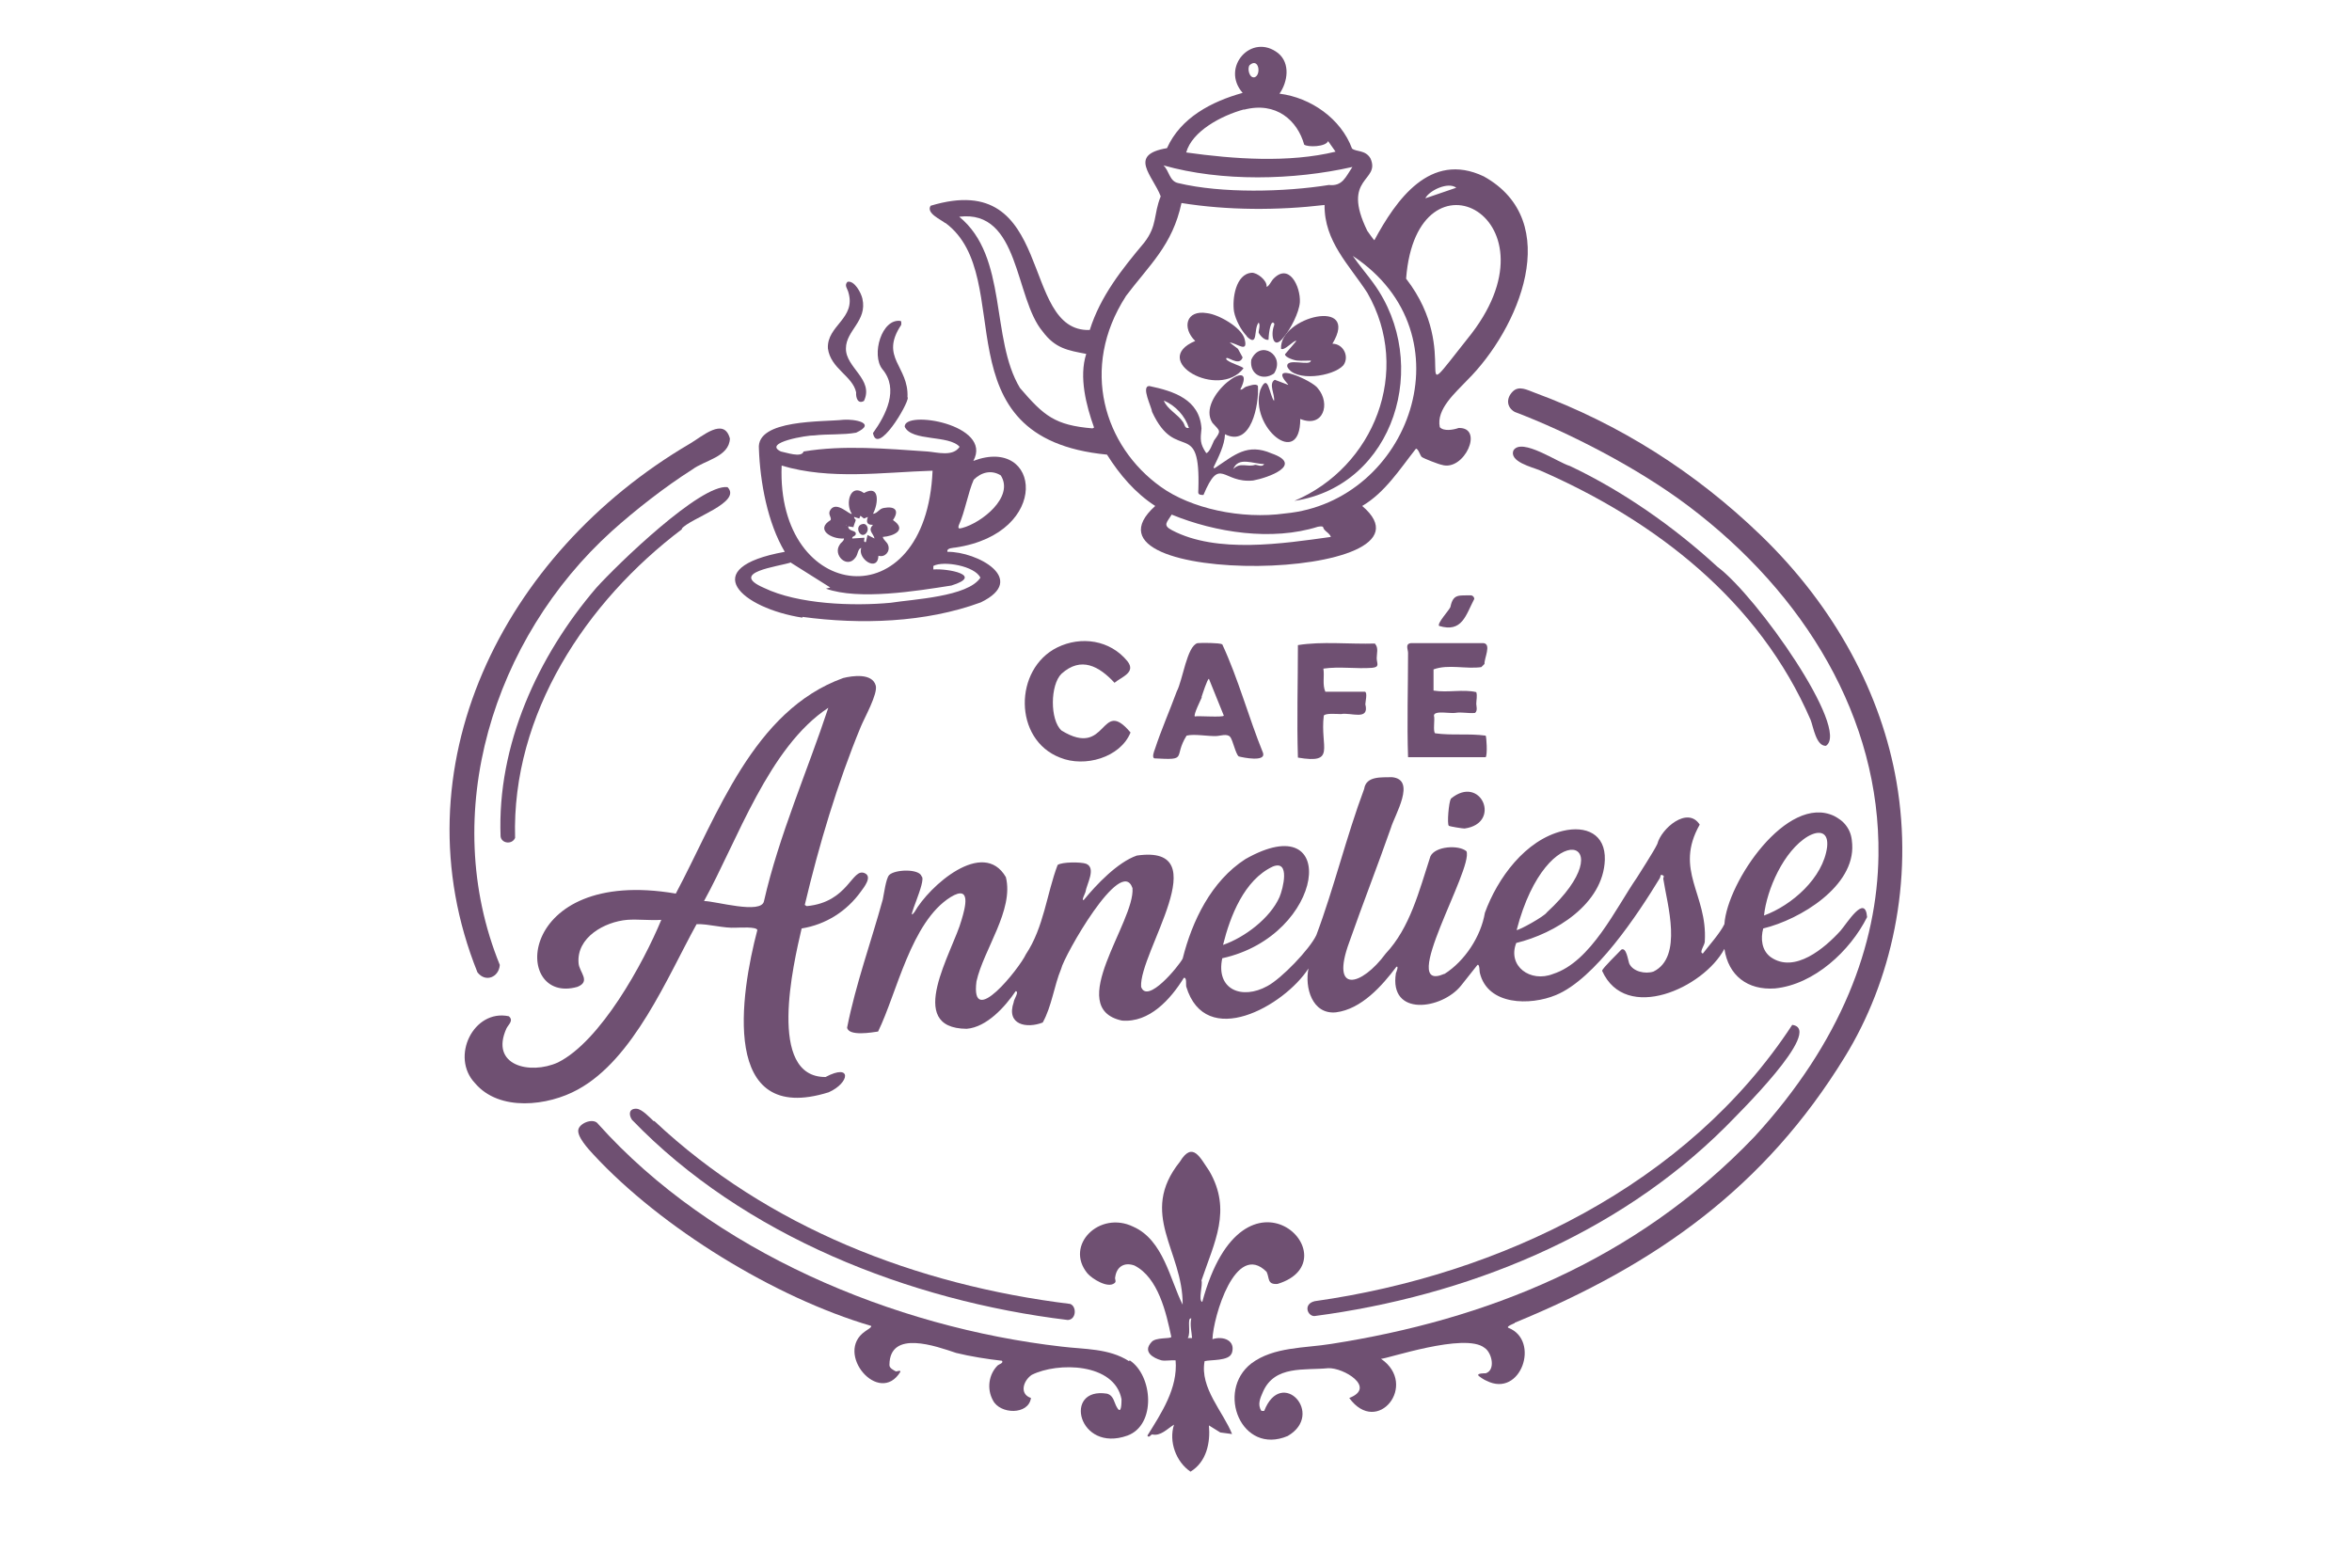
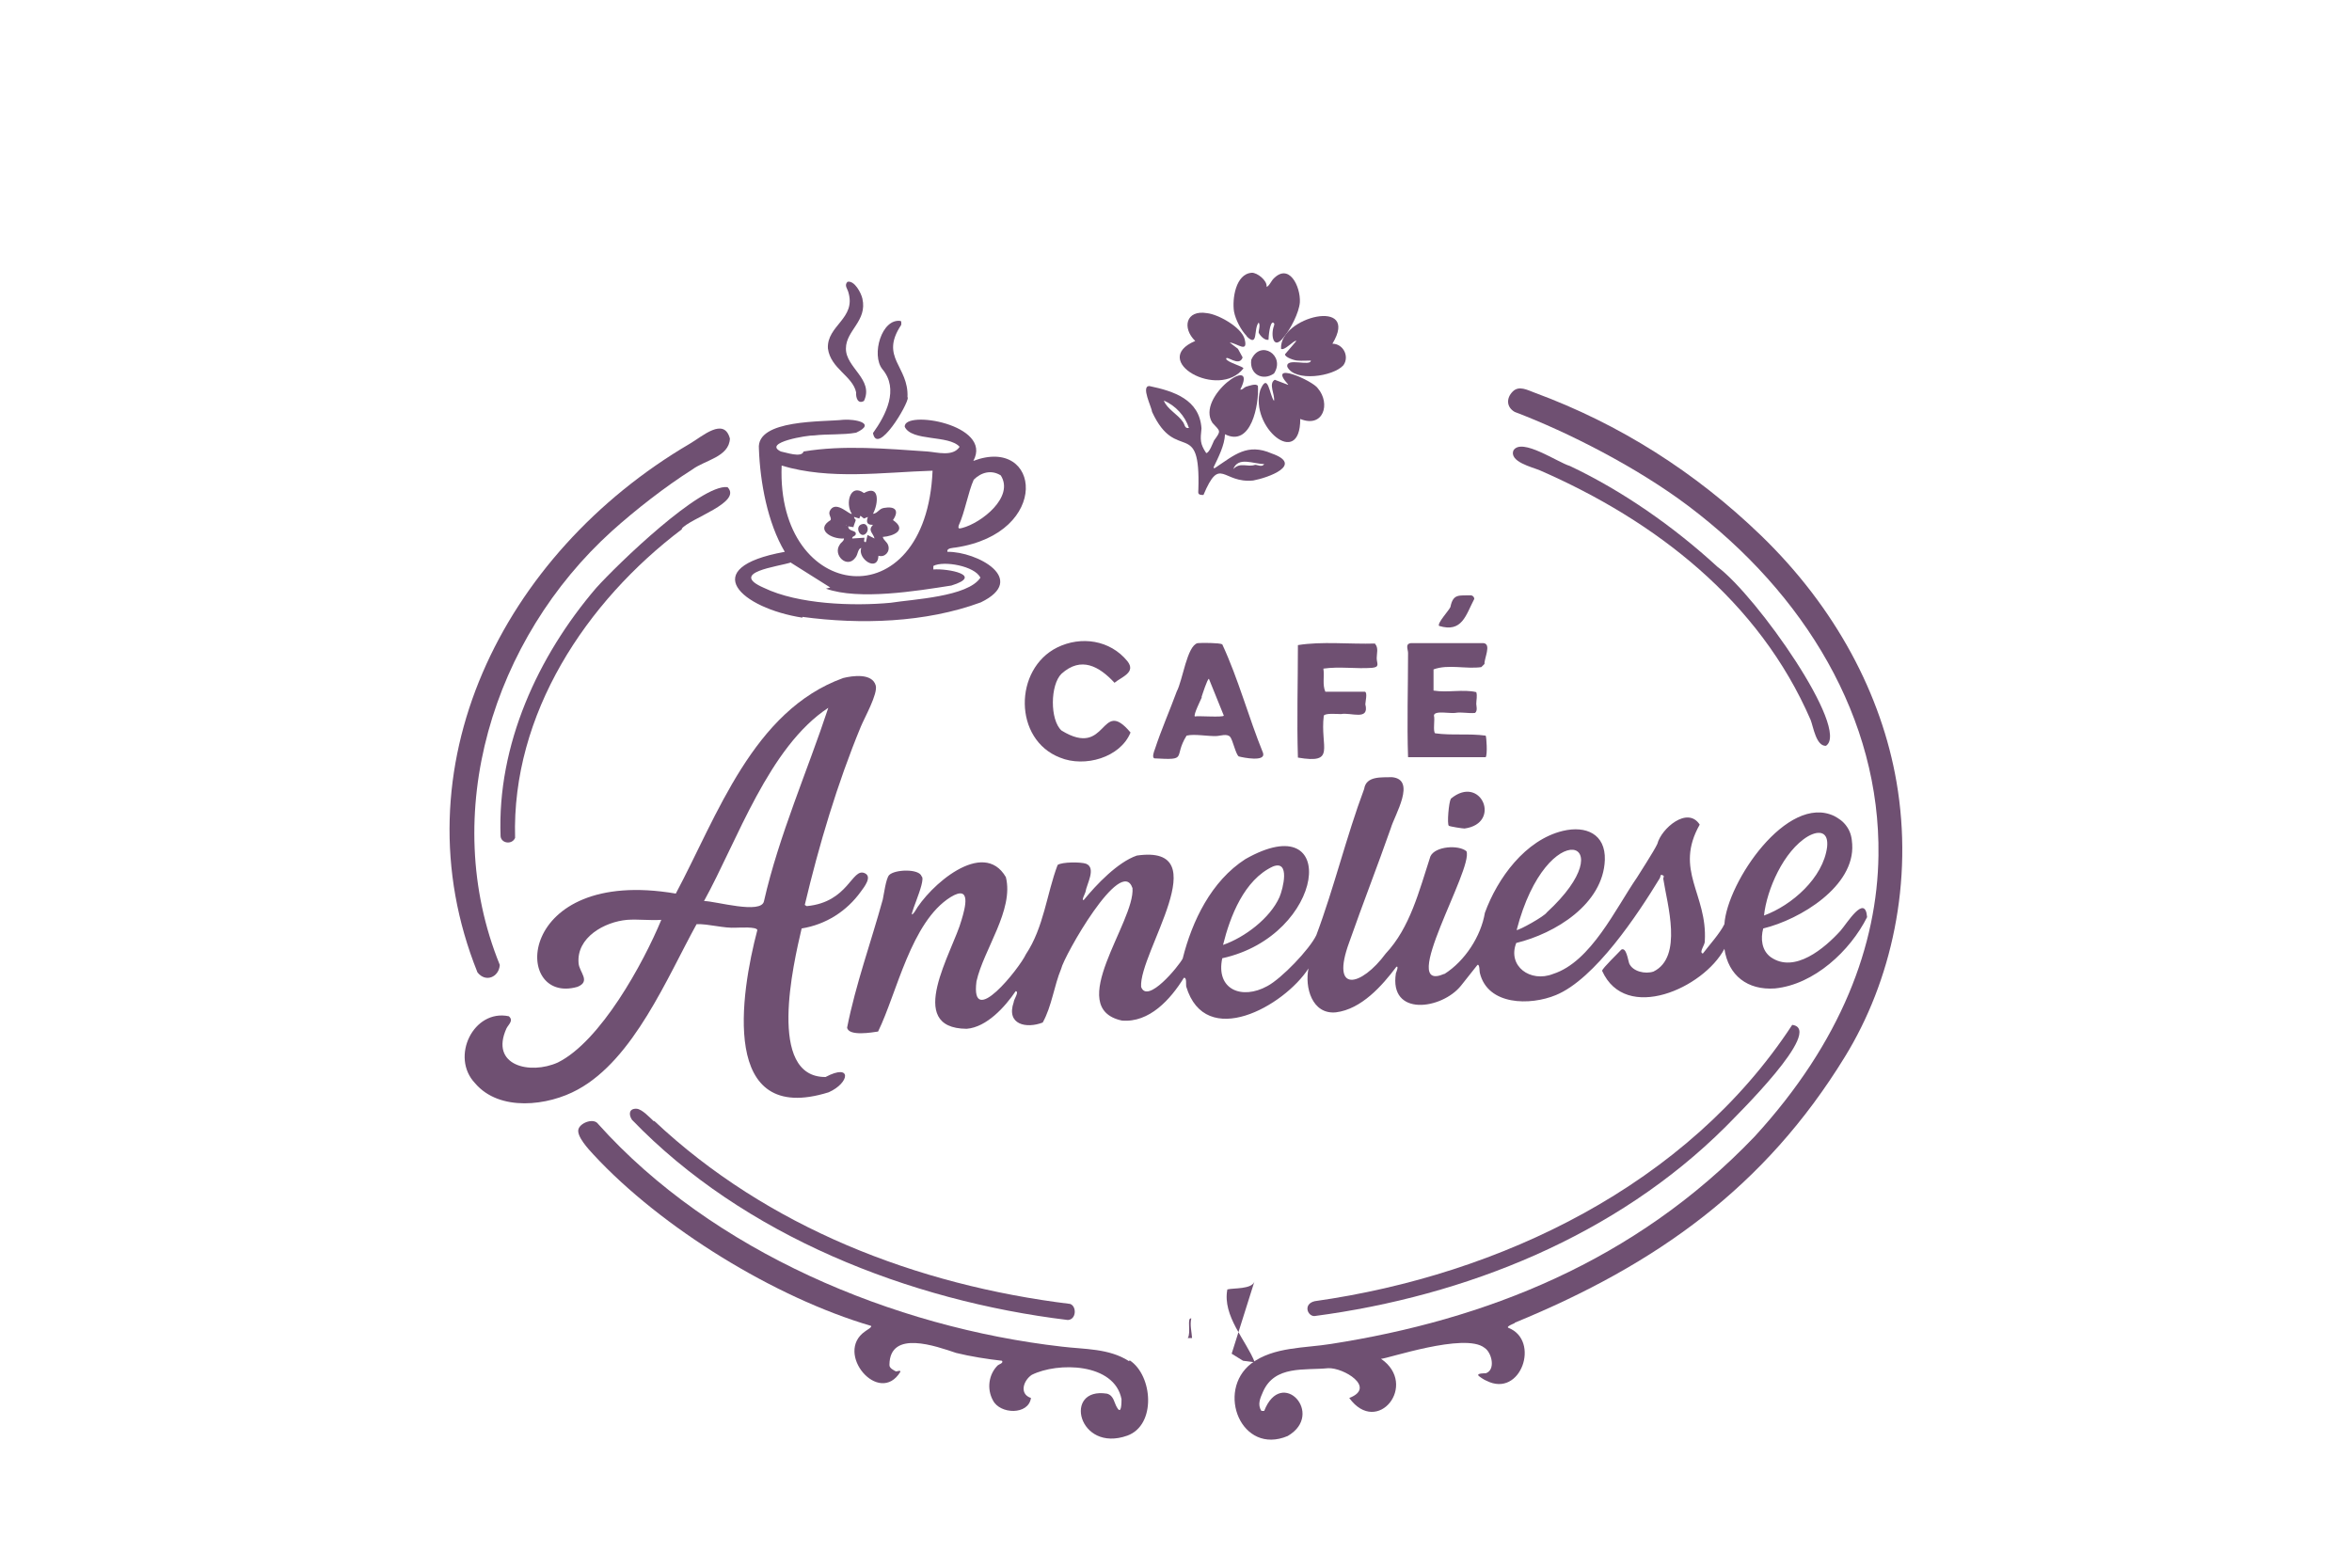
<svg xmlns="http://www.w3.org/2000/svg" id="Ebene_1" version="1.1" viewBox="0 0 600 400">
  <defs>
    <style>
      .st0 {
        fill: none;
      }

      .st1 {
        fill: #6f5072;
      }
    </style>
  </defs>
  <g id="Ebene_2">
    <g id="line">
-       <rect class="st0" width="600" height="400" />
-     </g>
+       </g>
  </g>
  <g>
    <path class="st1" d="M204.7,157.4c14.8,2,31.4,1.5,45.5-3.7,12.2-5.9-1-13-8.5-12.9-.3-1,1.5-1,2.1-1.1,24.5-3.7,21.7-28.6,4.5-22.1,5.1-9.3-17.8-13.1-17.5-8.7,1.8,3.8,11.2,2,14,5.1-1.7,2.6-5.7,1.4-8.2,1.2-10.3-.7-21.5-1.7-31.6,0-.5,1.7-4.6.2-5.8,0-4.8-2.3,7-4.2,8.5-4.1,3.4-.4,7.4-.1,10.7-.7,5.4-2.5-.5-3.5-3.2-3.3-5.1.6-22.3-.2-21.6,7.4.3,8.5,2.2,18.9,6.6,26.3-22.7,4.1-11,14.4,4.5,16.8ZM244.6,134c1.5-3.2,2.4-8.5,3.8-11.6,1.9-1.9,4.5-2.6,6.9-1.1,3.5,5.5-4.9,12.1-9.8,13.4-.8.2-1.2.3-.9-.7ZM199.4,118.8c12.4,3.7,25.7,1.7,38.5,1.3-1.6,38.4-39.9,33.7-38.5-1.3ZM201.8,143.6l10,6.3-1.1.3c8.4,3,23.1.6,32-.8,8.4-2.6-.9-4.4-4.6-4.1v-.9c2.6-1.4,10.6,0,12,3-3.2,4.9-17.3,5.5-22.9,6.4-9.6.9-23.6.4-32.3-3.8-9.2-4,3.6-5.4,6.9-6.5Z" />
    <path class="st1" d="M127.5,246.2c-15.7-38.6-1.7-83.3,28.6-110.7,6-5.4,13.7-11.4,20.5-15.7,3.2-2.4,9.4-3.2,9.6-7.9-1.5-5.6-7.1-.5-10.2,1.3-47.9,28.1-75.1,82.9-54.2,134.9,2.1,2.7,5.5,1.2,5.7-1.9Z" />
    <path class="st1" d="M173.9,134.9c2.2-2.7,15.5-6.7,11.7-10.6-6.8-.9-28.1,19.7-33.5,25.7-14.9,17.4-25.3,40.1-24.4,63.4.2,1.8,2.9,2.2,3.7.4-.9-31.6,18.1-60.3,42.6-78.8Z" />
    <path class="st1" d="M231.5,101.4c.4-8-7.2-10.1-1.6-18.5,0-.4.1-.7-.1-1-4.9-.8-7.6,8.7-4.7,12.3,4.3,5.1.9,11.7-2.4,16.3,1.1,5.9,9-7.3,8.9-9.1Z" />
    <path class="st1" d="M211.2,88.9c.7,5.2,6.3,7,7.2,11.2-.1,1.3.4,3.1,2,2.2,2.6-5.5-4.7-8.5-4.6-13.4,0-4.6,5.5-7,4.2-12.7-.3-1.4-2-4.7-3.8-4.3-.9.9,0,1.8.2,2.6,2.1,6.8-5.5,8.5-5.2,14.4Z" />
    <path class="st1" d="M215.3,137.4c0,.7-.8,1-1.1,1.6-1.8,2.6,1.9,6.2,4,3.3.7-.8.6-2.3,1.5-2.5-1,2.8,4.2,6.3,4.4,2,1.6.5,3-1,2.5-2.6-.3-1-1.2-1.3-1.4-2.2,2.8-.2,6.3-1.8,2.6-4.3,1.7-2.5.5-3.6-2.3-3.1-1.3.2-1.6,1.4-2.8,1.5,1.4-2.6,1.8-7.6-2.3-5.3-3.6-2.6-4.8,2.8-3.1,5.3-.5.4-3.8-3.3-5.4-1.1-.9,1.2.3,1.9,0,2.7-4,2.4.2,4.9,3.3,4.7ZM217.7,134.6c0-.4.6-1.7.6-1.9,0-.2-.5-.4-.4-.8l1.3.4.3-.7.9.7,1-.4c-.5,1.3-.2,2.1,1.3,2-1.4,1.5,0,2,.4,3.5l-1.8-.9-.4,1.8c-.8.2-.3-.9-.4-1.1l-3.1.2c-.1-.7,1.1-.5.9-1.4-.2-.7-2-.5-1.9-1.7l1.3.2ZM215.9,133.9c.1,0,.1.1,0,.2v-.2Z" />
    <path class="st1" d="M368.4,248.5c-12,5.2,7.5-26.8,5.7-31.3-2-1.7-8-1.3-9.2,1.3-2.9,8.9-5.2,18.2-11.4,24.8-6.2,8.4-14.2,10.4-9.3-2.9,3.4-9.7,7.2-19.4,10.6-29.1,1-3.4,6.6-12.4.3-13-2.6.1-6.6-.4-7.1,3-4.5,12-7.7,25.3-12.2,37.3-1.7,3.6-8.9,11.1-12.5,13-6.5,3.6-13.2.9-11.5-7.1,26.4-5.8,30.2-39.1,5.9-25.3-8.7,5.6-13.6,15.8-16,25.4-1,1.9-9,11.7-10.6,7.2-.6-8.7,19.7-36.5-1.1-33.5-4.9,1.7-10.3,7.4-13.5,11.3-.8.4.4-1.8.4-2,.3-2,2.8-6.1.2-7.2-1.3-.5-6.2-.5-7.3.3-2.8,7.4-3.5,15.9-8.1,22.8-1.6,3.5-14.2,19.4-12.6,6.9,1.8-8.1,9.6-18.2,7.5-26.6-5.8-10-19.6,2.3-23.3,8.9-2.6,3.4,3.2-8.1,1.8-9.1-.6-2-6.9-1.8-8.3-.3-.8.9-1.3,4.8-1.6,6.2-3,10.9-6.9,21.6-9.1,32.7.4,2.3,6.5,1.2,7.9,1,4.8-9.8,8.4-28,18.5-34.3,5.4-3.3,3.7,2.8,2.8,5.8-2.2,8.1-14.7,27.7,1.3,27.8,5.1-.4,9.8-5.6,12.5-9.6,1,.1-.5,2.1-.5,2.8-2,5.8,3.3,6.8,7.4,5.2,2.3-4.1,2.9-9.4,4.7-13.7.7-3.2,15.3-29.1,18.2-20.6.7,8.6-17.5,30.6-2.7,33.8,7,.6,12.4-5.4,15.8-10.9.8-.2.5,1.7.6,2.2,4.9,16.3,25,5,31.2-4.6-1,4.8.9,11.8,7,11.2,6.5-.8,11.8-6.8,15.4-11.6.7-.4,0,1.4-.1,1.6-1.8,11.2,11.7,9.3,16.6,3.2l4.2-5.3c.6-.3.5,1.8.6,2,2,8.4,12.9,8.4,19.4,5.7,10-4.1,20.9-20.6,26.5-29.8.3-.5,0-1.2.9-.7.3.2,0,.5,0,.8,1,6.5,5.1,20-2.5,23.7-2.1.7-5.3,0-6.2-2.1-.3-.8-.7-4.2-2-3.5-.7.8-4.8,4.7-4.9,5.4,6,13.4,25.9,4.4,31.2-5.6,1,6.8,5.9,10.6,12.9,10.1,10-1,19.2-9.6,23.5-18.2-.5-6.1-5.2,1.7-6.8,3.5-4,4.4-11.7,11-17.8,6.7-2.3-1.7-2.6-4.7-1.9-7.3,9.5-2.3,23.4-10.8,22.7-21.5-.1-1.5-.3-2.9-1.3-4.4s-2.2-2.2-3.3-2.8c-12-5.7-27.3,16.9-28,27.6-1.1,2.3-3.9,5.4-5.5,7.5-1.1-.3.6-2.2.5-3.2.7-12-7.9-18-1.3-29.7-3.1-4.8-9.8,1-10.8,4.9-.8,1.8-4.8,7.9-5.2,8.6-5.4,7.8-11.7,21.5-21.4,24.6-5.8,2.3-11.7-2-9.4-7.9,9.9-2.4,22.2-9.9,22.6-21.2.2-6.6-4.8-8.8-10.7-7.4-9.6,2.3-16.7,12.1-19.9,20.9-1,6-5.1,12.3-10.3,15.6ZM324.7,221.1c4.5-1.8,2.6,5.7,1.7,7.8-2.4,5.4-8.9,10.3-14.4,12.2,1.8-7.3,5.4-16.6,12.7-20ZM461.2,213.4c3-1.7,5.3-1.1,4.9,2.7-1,7.9-9,14.9-16.1,17.5.7-6.6,5-16.5,11.2-20.2ZM394.6,232.8c-.6,1-7.1,4.6-7.7,4.5,7.8-30,27.9-23.1,7.7-4.5Z" />
    <path class="st1" d="M177.7,235.8c3.1-.1,6.9,1.1,10.1.9.9,0,5.2-.3,5.4.6-4.3,16.3-9.6,50.1,18.2,41.4,5.4-2.4,6-7.5-.8-3.9-15,.1-8.2-28.9-6.1-37.9,6.2-1,11.5-4.4,15.1-9.4.8-1.1,3-3.8,1-4.7-3.3-1.5-4.1,7.4-14.8,8.4l-.5-.3c3.6-15.2,8.3-31,14.3-45.5.9-2.2,4.4-8.4,3.8-10.5-.9-3.2-5.9-2.5-8.3-1.9-23,8.3-32.1,35.1-42.7,55-41-7-41.9,28.6-25.1,23.8,3.5-1.4.5-3.7.3-6-.6-6.6,6.6-10.6,12.4-11.1,2.8-.2,5.8.2,8.7,0-4.6,11.1-15.5,31-26.4,36.4-7.1,3.2-17.4.8-13.1-8.7.5-1,1.9-2,.6-3.1-9-1.9-15,10.4-8.6,17.1,6.2,7.3,18.6,5.8,26.2,1.6,14.3-7.8,22.8-28.6,30.3-42.2ZM211.3,180.6c-5.2,15.8-12.6,32.6-16.4,49.3-.6,3.5-12.4,0-15.3,0,8.5-15.4,16.5-39.3,31.7-49.3Z" />
    <path class="st1" d="M370.1,203.9c-.5.7-1,6.4-.5,6.8.3.2,3.5.7,4,.7,9.6-1.3,4.2-14-3.5-7.6Z" />
    <path class="st1" d="M386.4,337.5c36.3-14.9,63.9-34.7,84.2-67.8,11.9-19.3,17.6-44.7,13.2-70.2-3.8-22.1-15.4-44.4-34.7-63-16.6-16-35.9-28.3-57.6-36.3-1.9-.7-4-1.9-5.6-.3-1.7,1.7-1.6,4,.5,5.2,13.7,5.2,31.3,14.2,44.3,24,29.7,22.4,49,54.2,48.5,89.2-.3,22.7-9.4,47.5-31.6,71.7-30.6,32-68.9,46.8-108,52.9-6.7,1.1-14.7.7-20.4,5-9.1,7.1-2.5,23.5,9.3,18.5,9.6-5.6-1.6-17.7-6-6.4h-.7c-1.1-1.6-.3-3.3.4-4.9,3-6.8,10.6-5.4,16.6-6,3.9-.2,12.4,4.9,5.4,7.6,7.2,9.9,17.7-3.4,8.1-10,1.3.1,21.4-6.8,26.4-2.8,1.9,1.2,2.9,5.7.3,6.5-.4,0-2.1,0-1.9.5,0,.2,1.7,1.3,2.1,1.4,8.8,4.5,13.8-10.3,5.6-13.5-.7-.3,1.4-1.1,1.6-1.2Z" />
    <path class="st1" d="M461.9,183.7c.7,1.8,1.4,6.7,3.9,6.6,6.3-4.1-17.6-38.2-27.7-45.7-11.1-10.2-24.1-19.3-37.6-25.7-3.1-.9-12.3-7.3-14.4-4-1.2,2.9,4.8,4.3,6.7,5.1,29.6,12.9,56,33.4,69.1,63.7Z" />
    <path class="st1" d="M335.4,332c-3,.7-1.9,3.8-.1,3.8,38.7-5.1,77-20.5,104.9-48.3,2.6-2.7,25.4-24.9,17-26-26.7,40.8-74.4,63.8-121.8,70.5Z" />
-     <path class="st1" d="M314.2,345.4c1.2-3.4-2.2-4.6-4.9-3.7.2-5.7,5.9-25.1,13.8-17.2.8,1.6.1,3.3,2.8,3.1,19.7-6-8.6-34.7-19.2,4.6-1.1-.4.2-4.4-.2-5.5,3.3-9.8,7.8-17.9,2-27.9-2.3-3.3-4.2-7.8-7.5-2.4-10.7,13.4.8,22.7.7,36.5-3.2-6.3-4.9-16.5-12.6-19.9-8.6-4.2-17.6,4.7-11.7,11.9,1.2,1.4,5.2,3.9,6.9,2.5.6-.4,0-1,.2-1.6.4-2.7,2.4-3.8,4.9-2.9,6.1,3.1,8.1,12.1,9.4,18.2-.1.6-4.1,0-5.1,1.4-2.2,2.4.4,4,2.6,4.6,1,.2,2.5-.1,3.6,0,.6,7.1-3.6,13.4-7.2,19.2.4.7.8-.2,1.2-.3,2.2.5,3.8-1.4,5.6-2.5-1.4,4.3.5,9.5,4.2,12,4.1-2.5,5.1-7.4,4.7-11.8l2.9,1.8,3,.4c-2.2-5.6-8.3-11.8-7-18.6,1.6-.4,6.2,0,6.9-2ZM303,341.4c.9-1.3-.3-5.3.9-5-.4,1.7.1,3.4.2,5h-1.1Z" />
+     <path class="st1" d="M314.2,345.4l2.9,1.8,3,.4c-2.2-5.6-8.3-11.8-7-18.6,1.6-.4,6.2,0,6.9-2ZM303,341.4c.9-1.3-.3-5.3.9-5-.4,1.7.1,3.4.2,5h-1.1Z" />
    <path class="st1" d="M288,347.3c-5.1-3.3-11.4-3-17.1-3.7-43-4.9-89.2-24.3-118.3-56.8-1.1-1.6-4.4-.4-5,1.2-.7,1.8,2.6,5.3,3.8,6.6,17.3,18.7,46.3,36.5,70.8,43.7.4.3-1.3,1.2-1.5,1.4-8,5.5,3.6,19.2,9,10.3,0-.5-.9,0-1.2-.1-.5-.3-1.7-.8-1.6-1.7.1-9,11.9-4.7,17-3,3.6.9,8.1,1.6,11.7,2,.5.6-.8.9-1.1,1.2-2.3,2.3-2.8,6-1.2,8.9,1.8,3.6,9.1,3.8,9.7-.6-3-1-2-4.4.2-5.9,6.6-3.3,21.1-3.1,22.9,6.2,0,.8,0,4.1-1.1,2.2-.8-1.2-.8-3.1-2.6-3.6-11.3-1.8-7.4,15.2,5.2,10.7,7.4-2.7,6.5-15.3.6-19.2Z" />
    <path class="st1" d="M166.8,286.1c-1.1-1-3-3.1-4.4-3.2-1.9-.1-2.1,1.4-1.2,2.8,28.5,29.6,70.7,46.2,111.2,51.1,2.2-.1,2.3-3.5.6-4.1-39.1-4.8-77.2-19.5-106.1-46.7Z" />
    <path class="st1" d="M377.9,170.2l.8-.8c-.1-1.4,1.8-5-.2-5.3-6.1,0-12.5,0-18.6,0-1.5.2-.7,1.6-.7,2.5,0,8.7-.3,18,0,26.6h19.8c.5-.6.2-5.3,0-5.5-4.3-.6-8.7,0-12.9-.6-.6-.5,0-3.6-.3-4.5,0-1.4,4.1-.5,5.4-.7,1.7-.3,3.4.2,5.1,0,.7-.6.3-1.8.3-2.3,0-1,.3-2,0-3-3.3-.8-7.4.2-10.9-.4v-5.4c3.8-1.4,8.3,0,12.3-.6Z" />
    <path class="st1" d="M302.7,187.7c2-.5,5.4.2,7.6.1.9,0,2.7-.7,3.5.2.7.8,1.4,4.4,2.2,5,1.1.3,7,1.5,6.2-.9-3.7-9.1-6.3-18.9-10.4-27.7-.7-.4-5.3-.4-6.3-.3-2.7.7-3.8,9.5-5.3,12.3-1.8,4.9-4,9.9-5.6,14.8-.2.5-.8,2.1-.1,2.3,8.8.5,4.7-.2,8.2-5.8ZM306.5,177.9c.2-.6,1.5-4.7,1.9-4.7l3.8,9.4c-.3.5-6.5,0-7.4.2-.4-.4,1.5-4.2,1.8-4.9Z" />
    <path class="st1" d="M284.2,174.3c1.9-1.6,5.7-2.7,3.4-5.6-4.4-5.4-11.8-6.5-17.9-3.5-11.1,5.5-11.2,23.5.7,28.1,6.3,2.6,15.4,0,18-6.4-7.8-9.3-5.7,6.8-17.6-.5-3-2.7-2.9-11.7,0-14.5,5-4.5,9.6-1.9,13.5,2.3Z" />
    <path class="st1" d="M350.8,164.2c-6.5.2-13.6-.6-19.7.4,0,9.5-.3,19.2,0,28.7,9.9,1.7,5.6-2.6,6.6-10.7.4-.7,3.5-.4,4.4-.4,2.5-.5,7.3,1.8,6.2-2.5,0-.6.6-3-.1-3.2h-10.1c-.8-1.8-.2-3.9-.5-5.9,4.1-.6,8.3.1,12.4-.2,2.1-.2,1.2-1.1,1.2-2.5,0-1.1.5-2.6-.4-3.6Z" />
    <path class="st1" d="M376.1,152.9c0-.5-.3-.9-.8-1-3.1.1-4.6-.5-5.3,3-.4.9-3.4,4.1-2.9,4.8,5.9,1.8,6.8-2.7,9-6.9Z" />
    <path class="st1" d="M221,136c.8-.9.2-2.5-.9-2.3-2.4.4-.6,4.1.9,2.3Z" />
-     <path class="st1" d="M241.2,56.9c18.7,13.9-2.3,54.9,41.2,59.1,3.2,5.1,7.2,9.8,12.3,13.1-23.6,21.2,75.9,19.6,52.8,0,5.8-3.4,9.6-9.4,13.7-14.6.6-.1,1.1,1.8,1.5,2.1.5.4,4.4,1.9,5.1,2,5.7,1.8,10.9-9.6,4.3-9.4-1.4.5-3.8.9-4.8-.2-1-4.6,4.1-8.9,7-12,13.1-13,24.9-40.5,4.2-52-13.7-6.5-22.4,6.1-27.9,16.3-.1,0-1.6-2.1-1.8-2.4-6.8-13.9,3.5-12.5.8-18.5-1.3-2.2-3.6-1.6-4.7-2.5-2.8-7.6-10.5-13-18.5-14,2.1-3,2.8-7.7-.3-10.3-6.8-5.4-14.8,3.6-9.1,10.1-7.9,2.2-15.8,6.3-19.3,14.1-10.1,1.7-3.6,7-1.6,12.3-1.9,4.7-.8,7.4-4.2,11.8-5.7,6.8-11.2,13.7-13.9,22.3-18.1.6-8.6-41.4-40.6-31.7-1.2,1.9,2.6,3.5,3.7,4.4ZM299,135.3c-2.5-1.3-1.3-2-.1-4,11.2,4.6,25.6,6.8,37.3,3.1,1.8-.3,1.1.2,1.7.8.5.6,1.3.9,1.6,1.8-12.2,1.7-29.1,4.3-40.5-1.7ZM371.5,47.9l-7.9,2.7c1-2,5.8-4.3,7.9-2.7ZM374.3,86.5c-15.8,19.9-.8,3.7-15.6-15.4,2.7-35.4,40.7-15.3,15.6,15.4ZM318.8,16.6c2.3-2,3,2.4,1.3,3.1-1.4.4-2-2.3-1.3-3.1ZM317.3,28c8.3-2.2,13.7,2.8,15.4,8.9.9.7,5.5.6,6.1-.9l1.9,2.7c-11.9,2.9-26,1.9-38.1.2,1.5-5.4,8.9-9.4,14.8-11ZM345,42.6c-1.7,2.5-2.5,5-6,4.6-11.3,1.8-27.3,2.2-38.5-.5-2.2-.5-2.2-3.1-3.7-4.5,14.8,4.2,33.2,3.8,48.2.4ZM287.1,75.7c6.1-8.1,12-13.1,14.3-23.9,11.8,1.9,24.7,1.9,36.5.5-.1,9.3,6.3,15.3,10.9,22.4,11.5,20,1.7,44.5-18.6,53.1,25.6-3.9,35-35.1,20.2-55.5-1.5-2.1-3.5-4.4-5.3-7,30.2,20,14.5,62.7-17.2,65.7-11.3,1.6-24.2-1.3-31.8-6.8-14.4-10.3-20.7-30.3-8.9-48.6ZM266,84.6c3.2,4.3,6.4,4.8,11.1,5.7-1.9,5.9,0,13.2,2,18.8l-.4.2c-9.6-.8-12.4-3.2-18.5-10.3-7.6-12.6-3-33.5-15.5-43.7,15.5-1.9,14.1,20.8,21.3,29.3Z" />
    <path class="st1" d="M305.7,124.9c0,.9-.3,1.4,1.3,1.4,4.3-10.2,4.8-2.9,12.7-3.7,3.8-.7,13-4,4.7-6.9-6.2-2.7-9.5.4-14.3,3.6-.3.2-.5.3-.5-.1,1.2-2.5,2.8-5.6,2.9-8.4,6.7,3.4,8.7-7.6,8.4-12.3-.4-.8-2.4,0-3.1.2-.5.2-.8.8-1.4.7,4.8-9.5-11.5,1.8-7.1,8.5,2,2.2,2.3,1.9.4,4.5-.3.6-1.2,3.2-2,3.2-1.6-2.4-1.5-3.4-1.2-6.3-.5-7.4-7.1-9.5-13.3-10.8-2.2,0,.6,5.4.7,6.6,6.2,13.4,12.4,1.1,11.8,19.9ZM322.5,118.4c-.5.9-1.7.2-2.3.2-2,.7-3.8-.8-5.6,1.1,1.3-3.3,5.1-1.3,7.9-1.3ZM303.2,109.2c-1,.2-1-1-1.4-1.5-1.3-2-4.1-3.3-4.9-5.5,3,1.3,5.4,3.9,6.4,7Z" />
    <path class="st1" d="M318,85.8c3.1,3,1.7-1.9,3.1-3.5.5.7-.1,2.2,0,2.6.4.8,1.5,2,2.5,1.8,0-.6.3-4.6,1.2-4.4.5.4.2.5.2.8-.9,2.3-.2,6.5,2.5,2.9,1.7-2,3.9-6.2,4.1-8.9.2-4-2.8-10.3-6.9-5.8-.2.2-1.3,2.2-1.6,1.8.2-1.5-2.4-3.6-3.8-3.5-4.1.3-5,6.7-4.5,9.9.4,2.1,1.8,4.8,3.3,6.3Z" />
    <path class="st1" d="M317.2,94c0-.5-4-1.5-4.4-2.4-.1-1.2,3.3,2.2,4.2-.4l-1.2-2.2-2.1-1.6c1.8.1,4.8,2.9,3.8-.9-.8-3-6.7-6.3-9.6-6.6-5.4-.9-6.4,3.8-3,7.1-11.8,5,6,15.1,12.3,7Z" />
    <path class="st1" d="M328.6,98.2s-3.4-1.3-3.4-1.3c-1.7,1,.1,3.8-.2,5.4-1.2-1.6-1.5-7.5-3.5-2.8-2.8,9.4,10.2,20.3,10.2,7.4,5.9,2.4,7.8-3.9,4.5-7.8-1.3-2-13.2-7.2-7.6-1Z" />
    <path class="st1" d="M326.8,89c.9.6,3.4-2.4,3.9-2l-2.9,3.4c0,.8,2.5,1.6,3.2,1.6,1.1.1,2.3,0,3.4,0,0,1.6-6.5-.9-6,1.6,1.9,3.9,11.7,2.5,14.3-.4,1.6-2.2,0-5.5-2.8-5.5,7.2-11.9-13.6-6.9-13.1,1.3Z" />
    <path class="st1" d="M325,95.3c3-4.6-3.5-8.8-5.8-3.5-.5,3.7,2.9,5.5,5.8,3.5Z" />
  </g>
</svg>